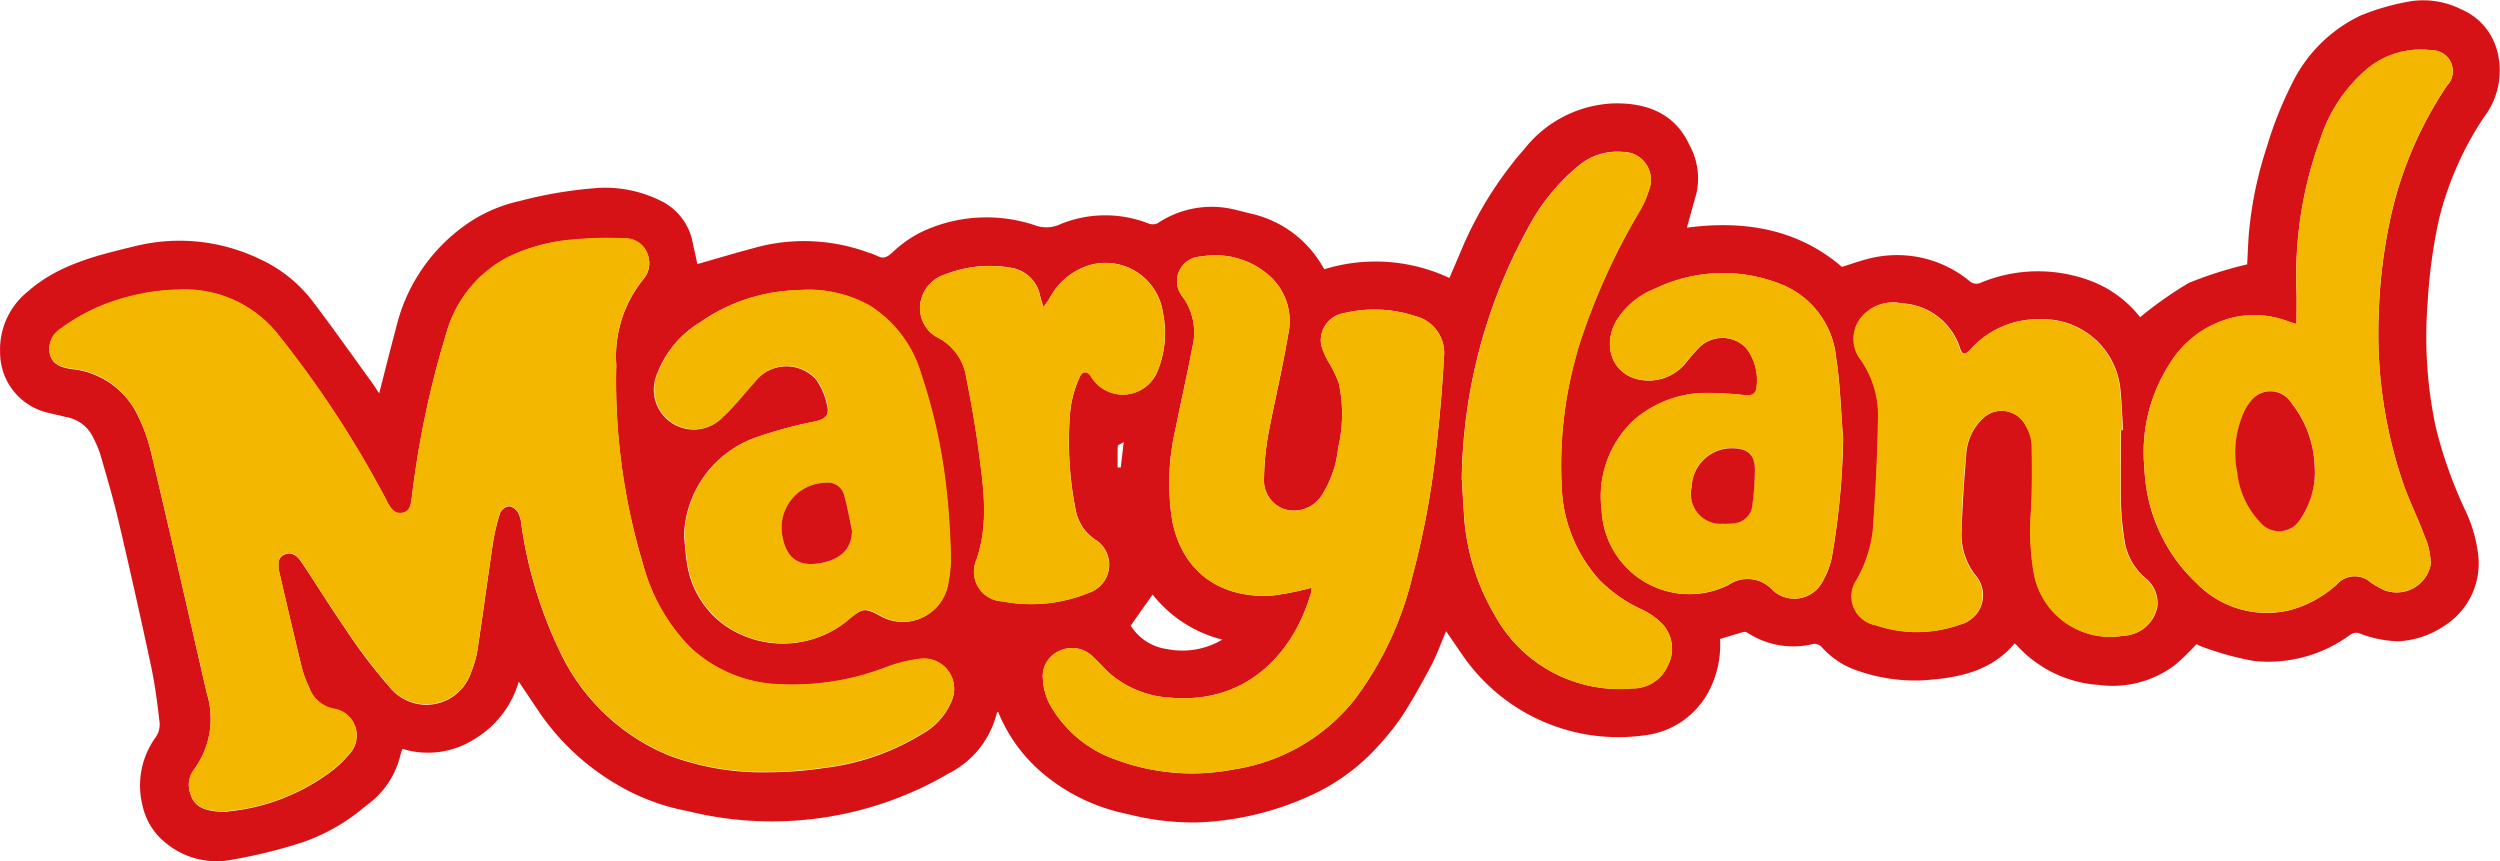
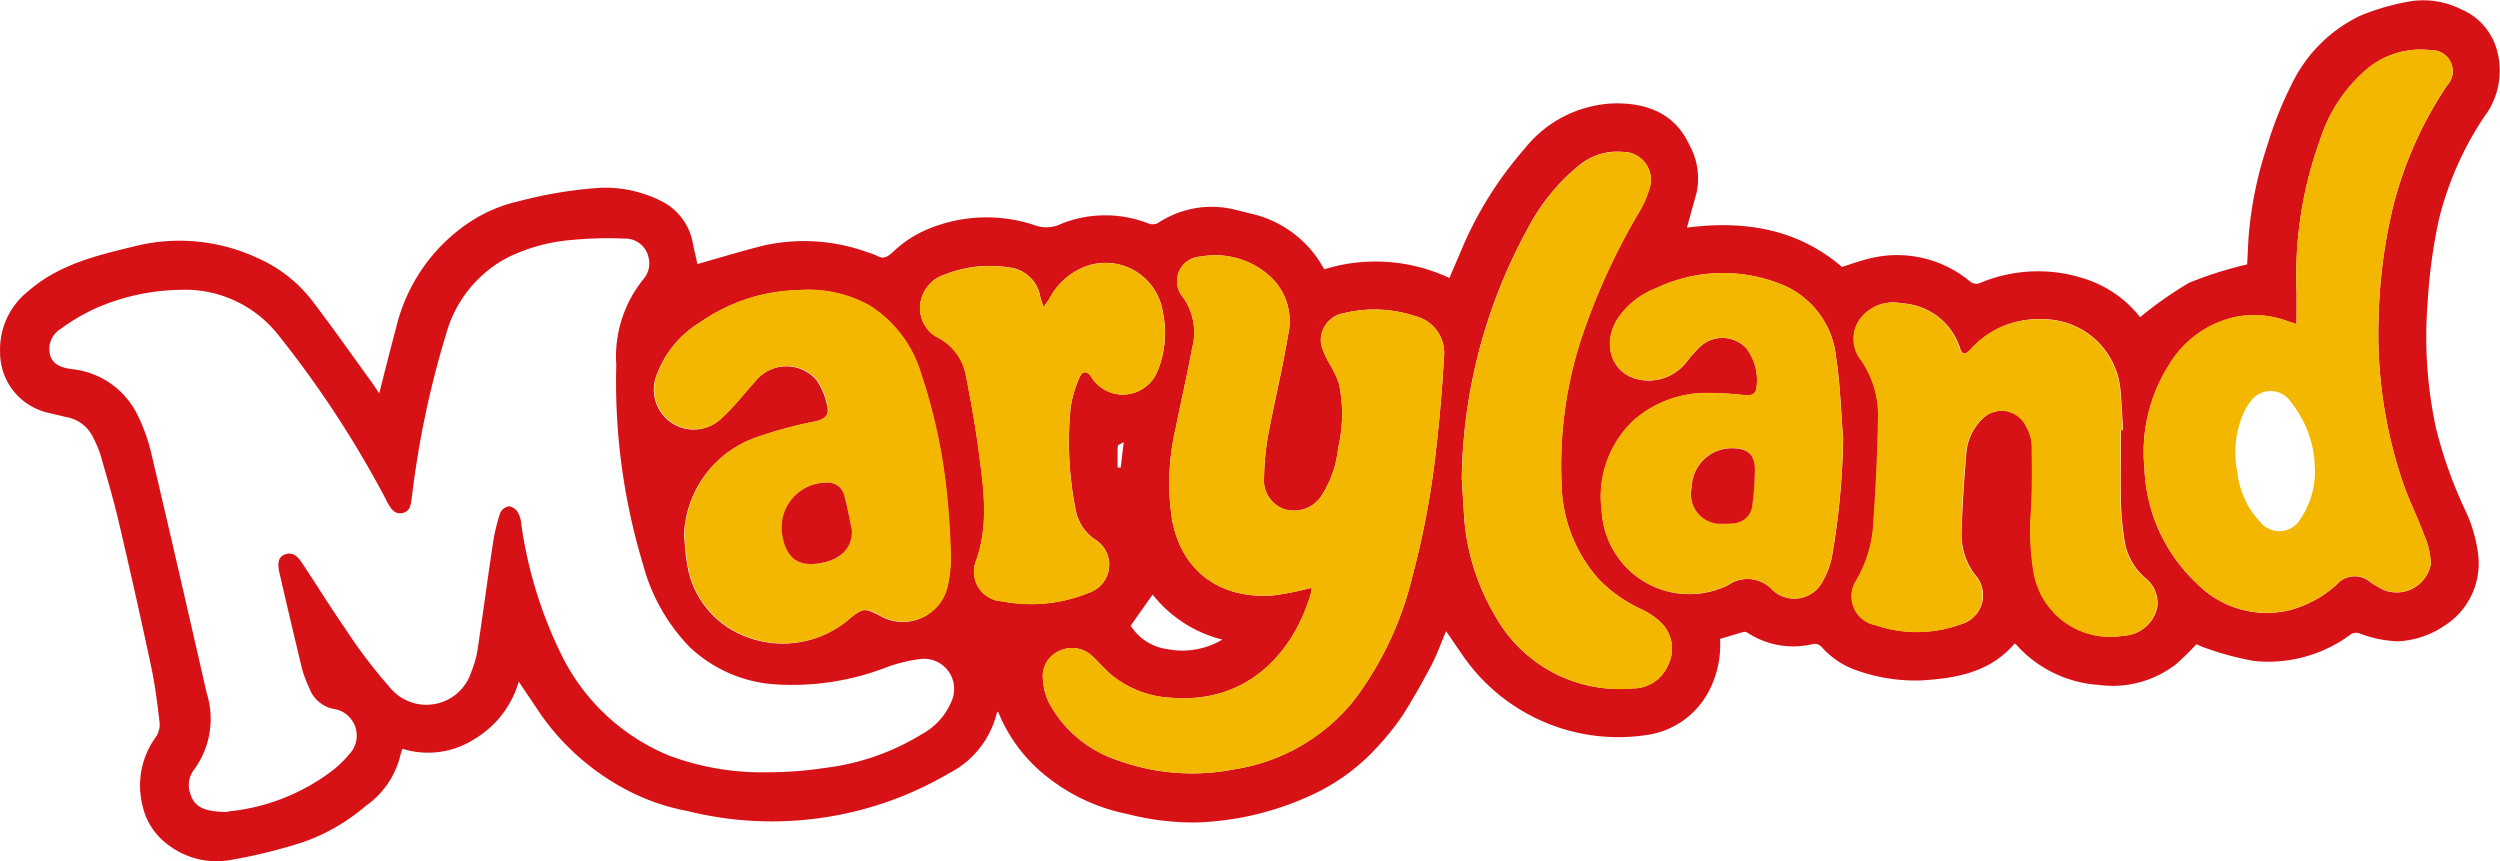
<svg xmlns="http://www.w3.org/2000/svg" width="159.976" height="55.113" viewBox="0 0 159.976 55.113">
  <g id="smylies_brand-logo-maryland" transform="translate(0.006 -0.002)">
    <path id="Path_412" data-name="Path 412" d="M140.56,41.21a18.138,18.138,0,0,1-1.34,1.31,6.63,6.63,0,0,1-4.93,1.31,7.757,7.757,0,0,1-5.27-2.57.763.763,0,0,0-.11-.08c-1.56,1.84-3.7,2.22-5.93,2.36a11.132,11.132,0,0,1-4.2-.65,5.239,5.239,0,0,1-2.21-1.48.651.651,0,0,0-.51-.21,5.344,5.344,0,0,1-4.23-.7.35.35,0,0,0-.26-.06c-.51.14-1.01.3-1.51.45a6.371,6.371,0,0,1-.78,3.46,5.327,5.327,0,0,1-3.94,2.69,12.1,12.1,0,0,1-11.79-5.16c-.33-.49-.67-.97-1.02-1.49-.31.72-.57,1.47-.93,2.16-.58,1.1-1.19,2.19-1.86,3.24a16.326,16.326,0,0,1-1.52,1.91,13.047,13.047,0,0,1-3.77,2.92,18.941,18.941,0,0,1-7.85,2.01,16.889,16.889,0,0,1-4.47-.54,12.076,12.076,0,0,1-5.58-2.75,10.066,10.066,0,0,1-2.69-3.8c-.02.02-.07.06-.08.09a5.9,5.9,0,0,1-3.07,3.86A22.391,22.391,0,0,1,43.98,51.9a13.781,13.781,0,0,1-3.71-1.26,15.555,15.555,0,0,1-5.67-4.92l-1.41-2.1a6.328,6.328,0,0,1-2.86,3.69,5.5,5.5,0,0,1-4.58.61,2.958,2.958,0,0,0-.13.39,5.523,5.523,0,0,1-2.22,3.26,12.409,12.409,0,0,1-4.01,2.32,33.576,33.576,0,0,1-4.75,1.16,5.074,5.074,0,0,1-3.94-1.03,4.187,4.187,0,0,1-1.59-2.49,5.255,5.255,0,0,1,.83-4.33,1.43,1.43,0,0,0,.27-.93c-.14-1.21-.29-2.41-.54-3.6q-1.005-4.71-2.11-9.41C7.22,31.83,6.8,30.42,6.39,29a7.755,7.755,0,0,0-.53-1.18,2.329,2.329,0,0,0-1.64-1.13c-.34-.09-.69-.16-1.03-.25A3.952,3.952,0,0,1,0,22.54a4.744,4.744,0,0,1,1.77-3.88c2.02-1.78,4.54-2.34,7.05-2.95a11.818,11.818,0,0,1,7.69.82,8.963,8.963,0,0,1,3.51,2.78c1.24,1.63,2.42,3.3,3.62,4.96.21.28.4.58.62.9.36-1.41.7-2.78,1.07-4.15a11.238,11.238,0,0,1,4.77-6.84,9.507,9.507,0,0,1,3.13-1.31,27.377,27.377,0,0,1,5.16-.85,7.965,7.965,0,0,1,3.82.8,3.743,3.743,0,0,1,2.11,2.7c.1.5.22.99.3,1.38,1.37-.39,2.76-.81,4.17-1.17a11.9,11.9,0,0,1,6.76.43,3.656,3.656,0,0,1,.58.22c.42.22.65.06,1-.25a7.282,7.282,0,0,1,2.13-1.42,9.743,9.743,0,0,1,6.91-.31,2.15,2.15,0,0,0,1.74-.08,7.581,7.581,0,0,1,5.62,0,.745.745,0,0,0,.55-.04,6.212,6.212,0,0,1,4.63-.93c.5.1.99.25,1.49.36a7.062,7.062,0,0,1,4.38,3.26c.04.07.08.13.16.26a11.131,11.131,0,0,1,8,.56c.25-.58.5-1.16.75-1.75a23.874,23.874,0,0,1,4.07-6.53,7.649,7.649,0,0,1,5.65-2.89c2.07-.06,3.94.59,4.88,2.64a4.43,4.43,0,0,1,.46,3.12c-.21.73-.41,1.47-.61,2.19,3.64-.48,7.06.06,9.92,2.51.68-.21,1.32-.45,1.99-.59a7.3,7.3,0,0,1,6.18,1.5.639.639,0,0,0,.72.1,9.563,9.563,0,0,1,7.17-.06,7.286,7.286,0,0,1,3.02,2.27,24.256,24.256,0,0,1,3.13-2.2,24.924,24.924,0,0,1,3.72-1.18c.03-.5.05-1.11.09-1.73a24.554,24.554,0,0,1,1.18-5.82,24.3,24.3,0,0,1,1.61-4.04,9.344,9.344,0,0,1,4.35-4.32,14.938,14.938,0,0,1,3.31-.94,5.413,5.413,0,0,1,3.14.52,3.981,3.981,0,0,1,2.31,2.64,4.894,4.894,0,0,1-.83,4.26,20.711,20.711,0,0,0-2.9,6.6,34.421,34.421,0,0,0-.71,5.27,27.771,27.771,0,0,0,.52,7.98,28.4,28.4,0,0,0,1.85,5.24,9.137,9.137,0,0,1,.88,3.07,4.722,4.722,0,0,1-2.17,4.39,5.8,5.8,0,0,1-2.97,1,7.4,7.4,0,0,1-2.42-.49.64.64,0,0,0-.67.09,8.85,8.85,0,0,1-6.12,1.66,19.1,19.1,0,0,1-3.27-.89,2.608,2.608,0,0,1-.44-.2ZM14.57,51.93a13.137,13.137,0,0,0,6.44-2.43,7.066,7.066,0,0,0,1.33-1.23,1.727,1.727,0,0,0-.91-2.89,2.069,2.069,0,0,1-1.64-1.34,7.272,7.272,0,0,1-.47-1.25q-.735-3.045-1.44-6.11c-.16-.69-.05-1.06.35-1.2.54-.19.85.18,1.1.56.91,1.36,1.76,2.75,2.69,4.09A33.816,33.816,0,0,0,25,44.06,3.013,3.013,0,0,0,30.15,43a6.3,6.3,0,0,0,.41-1.47c.34-2.26.64-4.52.98-6.78a11.789,11.789,0,0,1,.47-1.95.745.745,0,0,1,.57-.4.838.838,0,0,1,.57.42,2,2,0,0,1,.21.78,27.6,27.6,0,0,0,2.5,8.18,13.308,13.308,0,0,0,6.92,6.56,16.978,16.978,0,0,0,6.35,1.08,23.871,23.871,0,0,0,3.58-.27,15.386,15.386,0,0,0,6.26-2.16,4.245,4.245,0,0,0,1.92-2.13,1.93,1.93,0,0,0-1.98-2.69,9.727,9.727,0,0,0-2.13.51,16.732,16.732,0,0,1-7.24,1.11,8.779,8.779,0,0,1-5.43-2.4,11.952,11.952,0,0,1-2.95-5.21,40.305,40.305,0,0,1-1.73-12.82,7.866,7.866,0,0,1,1.71-5.46,1.552,1.552,0,0,0,.35-1.44,1.519,1.519,0,0,0-1.56-1.19,23.957,23.957,0,0,0-3.39.09,11.4,11.4,0,0,0-4.14,1.16,7.89,7.89,0,0,0-3.85,4.83,60.218,60.218,0,0,0-2.21,10.54c-.06.4-.1.84-.59.94s-.72-.25-.93-.61a2.1,2.1,0,0,1-.13-.26,66.747,66.747,0,0,0-6.91-10.55,7.592,7.592,0,0,0-6.28-2.86,13.962,13.962,0,0,0-5.36,1.17,12.96,12.96,0,0,0-2.27,1.33,1.517,1.517,0,0,0-.68,1.63c.17.68.76.84,1.37.94a5.268,5.268,0,0,1,4.17,2.81,11.246,11.246,0,0,1,.94,2.56c1.21,5.11,2.38,10.24,3.55,15.36a5.483,5.483,0,0,1-.83,4.93,1.623,1.623,0,0,0-.23,1.47c.24.85.83,1.21,2.41,1.21ZM83.92,37.61a1.468,1.468,0,0,1-.02.28c-.99,3.54-3.83,7.19-8.99,6.76a6.528,6.528,0,0,1-3.97-1.61c-.34-.31-.64-.68-.98-.98a1.868,1.868,0,0,0-2.12-.43,1.768,1.768,0,0,0-1.11,1.84,3.925,3.925,0,0,0,.39,1.51,7.738,7.738,0,0,0,4.39,3.67,13.941,13.941,0,0,0,7.46.58,12.213,12.213,0,0,0,7.71-4.47,21.537,21.537,0,0,0,3.7-7.9,54.409,54.409,0,0,0,1.52-8.19c.22-1.92.39-3.85.49-5.78a2.425,2.425,0,0,0-1.84-2.66A8.283,8.283,0,0,0,86,20.04a1.757,1.757,0,0,0-1.46,2.05,5.159,5.159,0,0,0,.57,1.25,7.235,7.235,0,0,1,.56,1.2,9.482,9.482,0,0,1-.05,4.14,6.947,6.947,0,0,1-1.04,3.01,2.1,2.1,0,0,1-2.38.9,1.948,1.948,0,0,1-1.32-2.02,18.145,18.145,0,0,1,.25-2.66c.41-2.18.94-4.34,1.3-6.53a3.873,3.873,0,0,0-1.31-3.82,5.2,5.2,0,0,0-4.28-1.14,1.576,1.576,0,0,0-1.15,2.6,3.884,3.884,0,0,1,.59,3.25c-.31,1.7-.71,3.38-1.04,5.07A15.281,15.281,0,0,0,75,33.29c.64,3.36,3.17,5.07,6.5,4.81a18.543,18.543,0,0,0,2.42-.49Zm63.02-16.87c-.2-.07-.38-.12-.56-.18a6.1,6.1,0,0,0-3.3-.28,6.6,6.6,0,0,0-4.29,3.07,10.4,10.4,0,0,0-1.57,6.64,10.584,10.584,0,0,0,3.33,7.33,6.274,6.274,0,0,0,5.96,1.73,7.277,7.277,0,0,0,3.01-1.64,1.527,1.527,0,0,1,2.17-.14,6.873,6.873,0,0,0,.83.48,2.224,2.224,0,0,0,3.02-1.63,4.675,4.675,0,0,0-.41-1.84c-.41-1.12-.96-2.2-1.35-3.33a29.559,29.559,0,0,1-1.57-10.84,33.734,33.734,0,0,1,.86-6.64,24.636,24.636,0,0,1,3.51-7.99,1.338,1.338,0,0,0-1.01-2.26,5.374,5.374,0,0,0-4.08,1.17,9.837,9.837,0,0,0-3.01,4.49,25.444,25.444,0,0,0-1.53,9.74c.02.68,0,1.37,0,2.13ZM43.78,34.42c.05.51.07,1.02.16,1.52a5.913,5.913,0,0,0,2.76,4.3,6.54,6.54,0,0,0,7.69-.67c.81-.66.96-.66,1.88-.18a2.926,2.926,0,0,0,4.36-1.92,8.3,8.3,0,0,0,.19-1.85c-.04-1.36-.12-2.71-.26-4.06a34.876,34.876,0,0,0-1.64-7.62,7.781,7.781,0,0,0-3.27-4.36,7.959,7.959,0,0,0-4.61-1,11.366,11.366,0,0,0-6.25,2.05,6.583,6.583,0,0,0-2.73,3.25,2.554,2.554,0,0,0,4.21,2.78c.74-.68,1.35-1.49,2.03-2.23a2.554,2.554,0,0,1,3.92-.13,4.42,4.42,0,0,1,.69,1.6c.18.67-.1.93-.78,1.08a26.521,26.521,0,0,0-3.65.98,6.88,6.88,0,0,0-4.72,6.49Zm91.91-6.9h.16c-.05-.83-.08-1.66-.16-2.49a4.968,4.968,0,0,0-5.07-4.6,5.8,5.8,0,0,0-4.5,1.9c-.36.4-.55.39-.69-.02a4.134,4.134,0,0,0-3.75-2.9,2.642,2.642,0,0,0-2.65,1,2.175,2.175,0,0,0,.06,2.62,6.29,6.29,0,0,1,1.1,3.85q-.06,3.21-.29,6.42a8.032,8.032,0,0,1-1.1,3.82A1.878,1.878,0,0,0,120.02,40a8.192,8.192,0,0,0,5.42-.04,1.933,1.933,0,0,0,.95-3.17,4.241,4.241,0,0,1-.87-2.82c.05-1.6.15-3.19.29-4.78a3.444,3.444,0,0,1,1.1-2.44,1.737,1.737,0,0,1,2.75.53,2.932,2.932,0,0,1,.36,1.13c.03,1.37.03,2.75-.03,4.11a16.317,16.317,0,0,0,.14,4.01,4.965,4.965,0,0,0,5.74,4.15,2.294,2.294,0,0,0,2.18-1.88,2.046,2.046,0,0,0-.78-1.82,3.915,3.915,0,0,1-1.33-2.43,18.668,18.668,0,0,1-.22-2.24c-.03-1.6,0-3.2,0-4.8Zm-17.76.42c-.14-1.69-.18-3.39-.44-5.05a5.625,5.625,0,0,0-3.61-4.73,9.974,9.974,0,0,0-7.94.3,5.215,5.215,0,0,0-2.49,2.03c-.97,1.67-.25,3.52,1.52,3.82a3.057,3.057,0,0,0,2.92-1.11,11.342,11.342,0,0,1,.85-.97,2.109,2.109,0,0,1,2.98.03,3.36,3.36,0,0,1,.67,2.58c-.03.35-.3.49-.67.46a22.192,22.192,0,0,0-2.44-.15,7.091,7.091,0,0,0-4.72,1.73,6.677,6.677,0,0,0-2.07,5.78,5.617,5.617,0,0,0,8.1,4.78,2.159,2.159,0,0,1,2.83.32,2.038,2.038,0,0,0,3.21-.56,5.08,5.08,0,0,0,.59-1.56,48.24,48.24,0,0,0,.72-7.69ZM93.54,30.7c.04.69.07,1.34.12,2a14.4,14.4,0,0,0,2.02,6.73,9.075,9.075,0,0,0,8.77,4.62,2.432,2.432,0,0,0,2.28-1.49,2.321,2.321,0,0,0-.44-2.71,4.659,4.659,0,0,0-1.3-.88,9.117,9.117,0,0,1-2.69-1.9,9.436,9.436,0,0,1-2.38-6.04,26.2,26.2,0,0,1,1.21-9.22,42.058,42.058,0,0,1,3.77-8.28,6.037,6.037,0,0,0,.62-1.4,1.784,1.784,0,0,0-1.71-2.41,3.838,3.838,0,0,0-2.77.86,13.024,13.024,0,0,0-3.28,4.03,34.228,34.228,0,0,0-4.23,16.08ZM66.77,19.66c-.09-.29-.15-.47-.2-.64a2.27,2.27,0,0,0-1.97-1.9,7.853,7.853,0,0,0-4.15.45,2.253,2.253,0,0,0-1.57,1.94,2.12,2.12,0,0,0,1.2,2.13,3.424,3.424,0,0,1,1.74,2.46c.3,1.57.59,3.14.8,4.72.31,2.34.67,4.67-.15,7.02a1.9,1.9,0,0,0,1.67,2.64,9.707,9.707,0,0,0,5.56-.56,1.889,1.889,0,0,0,.35-3.41,2.918,2.918,0,0,1-1.22-1.88,22.09,22.09,0,0,1-.33-6.49,7.124,7.124,0,0,1,.6-2.04c.17-.39.52-.36.73.03a2.384,2.384,0,0,0,4.21-.32A6.384,6.384,0,0,0,74.41,20a3.709,3.709,0,0,0-4.67-3.04,4.292,4.292,0,0,0-2.59,2.15c-.09.15-.21.3-.38.54Zm6.98,18.39c-.47.67-.94,1.32-1.4,1.99a3.261,3.261,0,0,0,2.35,1.5,4.985,4.985,0,0,0,3.51-.61,8.226,8.226,0,0,1-4.45-2.87ZM71.9,28.29c-.2.13-.38.18-.38.25-.02.46-.01.92-.01,1.38h.2c.06-.48.11-.96.19-1.62Z" fill="#d71217" />
-     <path id="Path_413" data-name="Path 413" d="M14.57,51.93c-1.59,0-2.18-.36-2.41-1.21a1.589,1.589,0,0,1,.23-1.47,5.478,5.478,0,0,0,.83-4.93c-1.17-5.12-2.34-10.25-3.55-15.36a12.281,12.281,0,0,0-.94-2.56,5.253,5.253,0,0,0-4.17-2.81c-.61-.1-1.2-.26-1.37-.94a1.517,1.517,0,0,1,.68-1.63,12.6,12.6,0,0,1,2.27-1.33,13.962,13.962,0,0,1,5.36-1.17,7.608,7.608,0,0,1,6.28,2.86,66.988,66.988,0,0,1,6.91,10.55c.05.08.08.17.13.26.21.36.46.71.93.61.49-.1.53-.54.59-.94a60.218,60.218,0,0,1,2.21-10.54,7.883,7.883,0,0,1,3.85-4.83,11.544,11.544,0,0,1,4.14-1.16,23.957,23.957,0,0,1,3.39-.09,1.519,1.519,0,0,1,1.56,1.19,1.552,1.552,0,0,1-.35,1.44,7.835,7.835,0,0,0-1.71,5.46,40.879,40.879,0,0,0,1.73,12.82,11.952,11.952,0,0,0,2.95,5.21,8.779,8.779,0,0,0,5.43,2.4,16.732,16.732,0,0,0,7.24-1.11,9.312,9.312,0,0,1,2.13-.51,1.932,1.932,0,0,1,1.98,2.69,4.245,4.245,0,0,1-1.92,2.13,15.535,15.535,0,0,1-6.26,2.16,25.377,25.377,0,0,1-3.58.27,16.978,16.978,0,0,1-6.35-1.08,13.308,13.308,0,0,1-6.92-6.56,27.9,27.9,0,0,1-2.5-8.18,2.195,2.195,0,0,0-.21-.78.9.9,0,0,0-.57-.42.729.729,0,0,0-.57.4,11.789,11.789,0,0,0-.47,1.95c-.34,2.26-.64,4.52-.98,6.78a6.83,6.83,0,0,1-.41,1.47A3.02,3.02,0,0,1,25,44.03a35.905,35.905,0,0,1-2.98-3.93c-.94-1.34-1.79-2.73-2.69-4.09-.25-.37-.56-.75-1.1-.56-.4.14-.5.52-.35,1.2.47,2.04.94,4.08,1.44,6.11a8.206,8.206,0,0,0,.47,1.25,2.083,2.083,0,0,0,1.64,1.34,1.729,1.729,0,0,1,.91,2.89,7.066,7.066,0,0,1-1.33,1.23,13.04,13.04,0,0,1-6.44,2.43Z" fill="#f4b700" />
    <path id="Path_414" data-name="Path 414" d="M83.92,37.61a18.881,18.881,0,0,1-2.42.49c-3.34.26-5.86-1.45-6.5-4.81a15.484,15.484,0,0,1,.24-5.95c.33-1.69.73-3.37,1.04-5.07a3.884,3.884,0,0,0-.59-3.25,1.572,1.572,0,0,1,1.15-2.6,5.2,5.2,0,0,1,4.28,1.14,3.873,3.873,0,0,1,1.31,3.82c-.37,2.19-.9,4.35-1.3,6.53a16.87,16.87,0,0,0-.25,2.66,1.948,1.948,0,0,0,1.32,2.02,2.1,2.1,0,0,0,2.38-.9,6.947,6.947,0,0,0,1.04-3.01,9.331,9.331,0,0,0,.05-4.14,7.236,7.236,0,0,0-.56-1.2,4.836,4.836,0,0,1-.57-1.25A1.764,1.764,0,0,1,86,20.04a8.283,8.283,0,0,1,4.55.19,2.428,2.428,0,0,1,1.84,2.66q-.165,2.9-.49,5.78a54.408,54.408,0,0,1-1.52,8.19,21.538,21.538,0,0,1-3.7,7.9,12.17,12.17,0,0,1-7.71,4.47,13.926,13.926,0,0,1-7.46-.58,7.738,7.738,0,0,1-4.39-3.67,4.112,4.112,0,0,1-.39-1.51,1.753,1.753,0,0,1,1.11-1.84,1.852,1.852,0,0,1,2.12.43c.35.3.64.67.98.98a6.528,6.528,0,0,0,3.97,1.61c5.16.42,8-3.23,8.99-6.76a.944.944,0,0,0,.02-.28Z" fill="#f4b700" />
    <path id="Path_415" data-name="Path 415" d="M146.95,20.74c0-.76.01-1.44,0-2.13a25.444,25.444,0,0,1,1.53-9.74,9.89,9.89,0,0,1,3.01-4.49,5.374,5.374,0,0,1,4.08-1.17,1.338,1.338,0,0,1,1.01,2.26,24.516,24.516,0,0,0-3.51,7.99,32.908,32.908,0,0,0-.86,6.64,29.558,29.558,0,0,0,1.57,10.84c.39,1.13.94,2.21,1.35,3.33a4.675,4.675,0,0,1,.41,1.84,2.227,2.227,0,0,1-3.02,1.63,6.874,6.874,0,0,1-.83-.48,1.518,1.518,0,0,0-2.17.14,7.277,7.277,0,0,1-3.01,1.64,6.257,6.257,0,0,1-5.96-1.73,10.607,10.607,0,0,1-3.33-7.33,10.459,10.459,0,0,1,1.57-6.64,6.537,6.537,0,0,1,4.29-3.07,6,6,0,0,1,3.3.28c.18.06.36.12.56.18Zm1.17,9.29a6.9,6.9,0,0,0-1.49-4.25,1.571,1.571,0,0,0-2.67-.02,3.026,3.026,0,0,0-.31.48,6.225,6.225,0,0,0-.49,3.96,5.481,5.481,0,0,0,1.47,3.21,1.566,1.566,0,0,0,2.58-.21,5.466,5.466,0,0,0,.92-3.18Z" fill="#f4b700" />
    <path id="Path_416" data-name="Path 416" d="M43.79,34.43a6.88,6.88,0,0,1,4.72-6.49,28.023,28.023,0,0,1,3.65-.98c.68-.16.96-.41.78-1.08a4.421,4.421,0,0,0-.69-1.6,2.554,2.554,0,0,0-3.92.13c-.68.74-1.29,1.56-2.03,2.23a2.554,2.554,0,0,1-4.21-2.78,6.533,6.533,0,0,1,2.73-3.25,11.34,11.34,0,0,1,6.25-2.05,8.038,8.038,0,0,1,4.61,1,7.77,7.77,0,0,1,3.27,4.36,35.468,35.468,0,0,1,1.64,7.62c.15,1.35.22,2.71.26,4.06a8.87,8.87,0,0,1-.19,1.85,2.919,2.919,0,0,1-4.36,1.92c-.91-.48-1.07-.48-1.88.18a6.525,6.525,0,0,1-7.69.67,5.913,5.913,0,0,1-2.76-4.3c-.08-.5-.11-1.01-.16-1.52Zm10.72-.49c-.16-.73-.28-1.47-.48-2.19a1.086,1.086,0,0,0-1.17-.86,2.88,2.88,0,0,0-2.82,3.31c.22,1.39.93,2.02,2.22,1.87s2.26-.8,2.25-2.14Z" fill="#f4b700" />
    <path id="Path_417" data-name="Path 417" d="M135.69,27.52c0,1.6-.02,3.2,0,4.8a15.31,15.31,0,0,0,.22,2.24,3.963,3.963,0,0,0,1.33,2.43,2.012,2.012,0,0,1,.78,1.82,2.294,2.294,0,0,1-2.18,1.88,4.963,4.963,0,0,1-5.74-4.15,16.317,16.317,0,0,1-.14-4.01c.06-1.37.06-2.74.03-4.11a2.629,2.629,0,0,0-.36-1.13,1.733,1.733,0,0,0-2.75-.53,3.466,3.466,0,0,0-1.1,2.44c-.15,1.59-.24,3.19-.29,4.78a4.172,4.172,0,0,0,.87,2.82,1.934,1.934,0,0,1-.95,3.17,8.13,8.13,0,0,1-5.42.04,1.878,1.878,0,0,1-1.22-2.88,8.1,8.1,0,0,0,1.1-3.82c.15-2.13.25-4.28.29-6.42a6.225,6.225,0,0,0-1.1-3.85,2.174,2.174,0,0,1-.06-2.62,2.591,2.591,0,0,1,2.65-1,4.124,4.124,0,0,1,3.75,2.9c.14.42.33.42.69.02a5.763,5.763,0,0,1,4.5-1.9,4.961,4.961,0,0,1,5.07,4.6c.09.83.11,1.66.16,2.49h-.16Z" fill="#f4b700" />
    <path id="Path_418" data-name="Path 418" d="M117.93,27.94a48.13,48.13,0,0,1-.72,7.69,5.08,5.08,0,0,1-.59,1.56,2.036,2.036,0,0,1-3.21.56,2.157,2.157,0,0,0-2.83-.32,5.611,5.611,0,0,1-8.1-4.78,6.677,6.677,0,0,1,2.07-5.78,7.041,7.041,0,0,1,4.72-1.73,22.192,22.192,0,0,1,2.44.15c.36.03.64-.11.67-.46a3.36,3.36,0,0,0-.67-2.58,2.109,2.109,0,0,0-2.98-.03c-.32.29-.56.65-.85.97a3.057,3.057,0,0,1-2.92,1.11c-1.77-.3-2.49-2.16-1.52-3.82a5.114,5.114,0,0,1,2.49-2.03,10.015,10.015,0,0,1,7.94-.3,5.625,5.625,0,0,1,3.61,4.73c.26,1.67.3,3.37.44,5.05Zm-7.62,5.57a3.642,3.642,0,0,0,.57-.04,1.272,1.272,0,0,0,1.22-1.04,17.941,17.941,0,0,0,.18-2.43c-.01-.93-.46-1.3-1.4-1.33a2.559,2.559,0,0,0-2.64,2.48,1.9,1.9,0,0,0,2.06,2.34Z" fill="#f4b700" />
    <path id="Path_419" data-name="Path 419" d="M93.54,30.7a34.141,34.141,0,0,1,4.23-16.08,12.91,12.91,0,0,1,3.28-4.03,3.838,3.838,0,0,1,2.77-.86,1.784,1.784,0,0,1,1.71,2.41,6.229,6.229,0,0,1-.62,1.4,42.057,42.057,0,0,0-3.77,8.28,26.2,26.2,0,0,0-1.21,9.22,9.35,9.35,0,0,0,2.38,6.04,9.117,9.117,0,0,0,2.69,1.9,4.659,4.659,0,0,1,1.3.88,2.324,2.324,0,0,1,.44,2.71,2.442,2.442,0,0,1-2.28,1.49,9.1,9.1,0,0,1-8.77-4.62,14.4,14.4,0,0,1-2.02-6.73c-.05-.65-.08-1.31-.12-2Z" fill="#f4b700" />
    <path id="Path_420" data-name="Path 420" d="M66.76,19.66c.17-.24.29-.39.38-.54a4.292,4.292,0,0,1,2.59-2.15,3.7,3.7,0,0,1,4.67,3.04,6.384,6.384,0,0,1-.37,3.81,2.387,2.387,0,0,1-4.21.32c-.21-.39-.56-.42-.73-.03a7.032,7.032,0,0,0-.6,2.04,22.108,22.108,0,0,0,.33,6.49,2.894,2.894,0,0,0,1.22,1.88,1.888,1.888,0,0,1-.35,3.41,9.7,9.7,0,0,1-5.56.56,1.9,1.9,0,0,1-1.67-2.64c.82-2.35.45-4.68.15-7.02-.21-1.58-.49-3.15-.8-4.72a3.424,3.424,0,0,0-1.74-2.46,2.128,2.128,0,0,1-1.2-2.13,2.253,2.253,0,0,1,1.57-1.94,7.842,7.842,0,0,1,4.15-.45,2.259,2.259,0,0,1,1.97,1.9c.04.18.11.35.2.64Z" fill="#f4b700" />
-     <path id="Path_421" data-name="Path 421" d="M148.12,30.03a5.344,5.344,0,0,1-.92,3.18,1.576,1.576,0,0,1-2.58.21,5.481,5.481,0,0,1-1.47-3.21,6.284,6.284,0,0,1,.49-3.96,2.631,2.631,0,0,1,.31-.48,1.576,1.576,0,0,1,2.67.02,6.9,6.9,0,0,1,1.49,4.25Z" fill="#d71217" />
    <path id="Path_422" data-name="Path 422" d="M54.51,33.93c.02,1.34-.95,1.98-2.25,2.14s-2-.48-2.22-1.87a2.875,2.875,0,0,1,2.82-3.31,1.078,1.078,0,0,1,1.17.86c.2.72.32,1.46.48,2.19Z" fill="#d71217" />
    <path id="Path_423" data-name="Path 423" d="M110.31,33.51a1.9,1.9,0,0,1-2.06-2.34,2.553,2.553,0,0,1,2.64-2.48c.94.02,1.38.4,1.4,1.33a18.061,18.061,0,0,1-.18,2.43,1.281,1.281,0,0,1-1.22,1.04c-.19.03-.38.02-.57.04Z" fill="#d71217" />
  </g>
</svg>